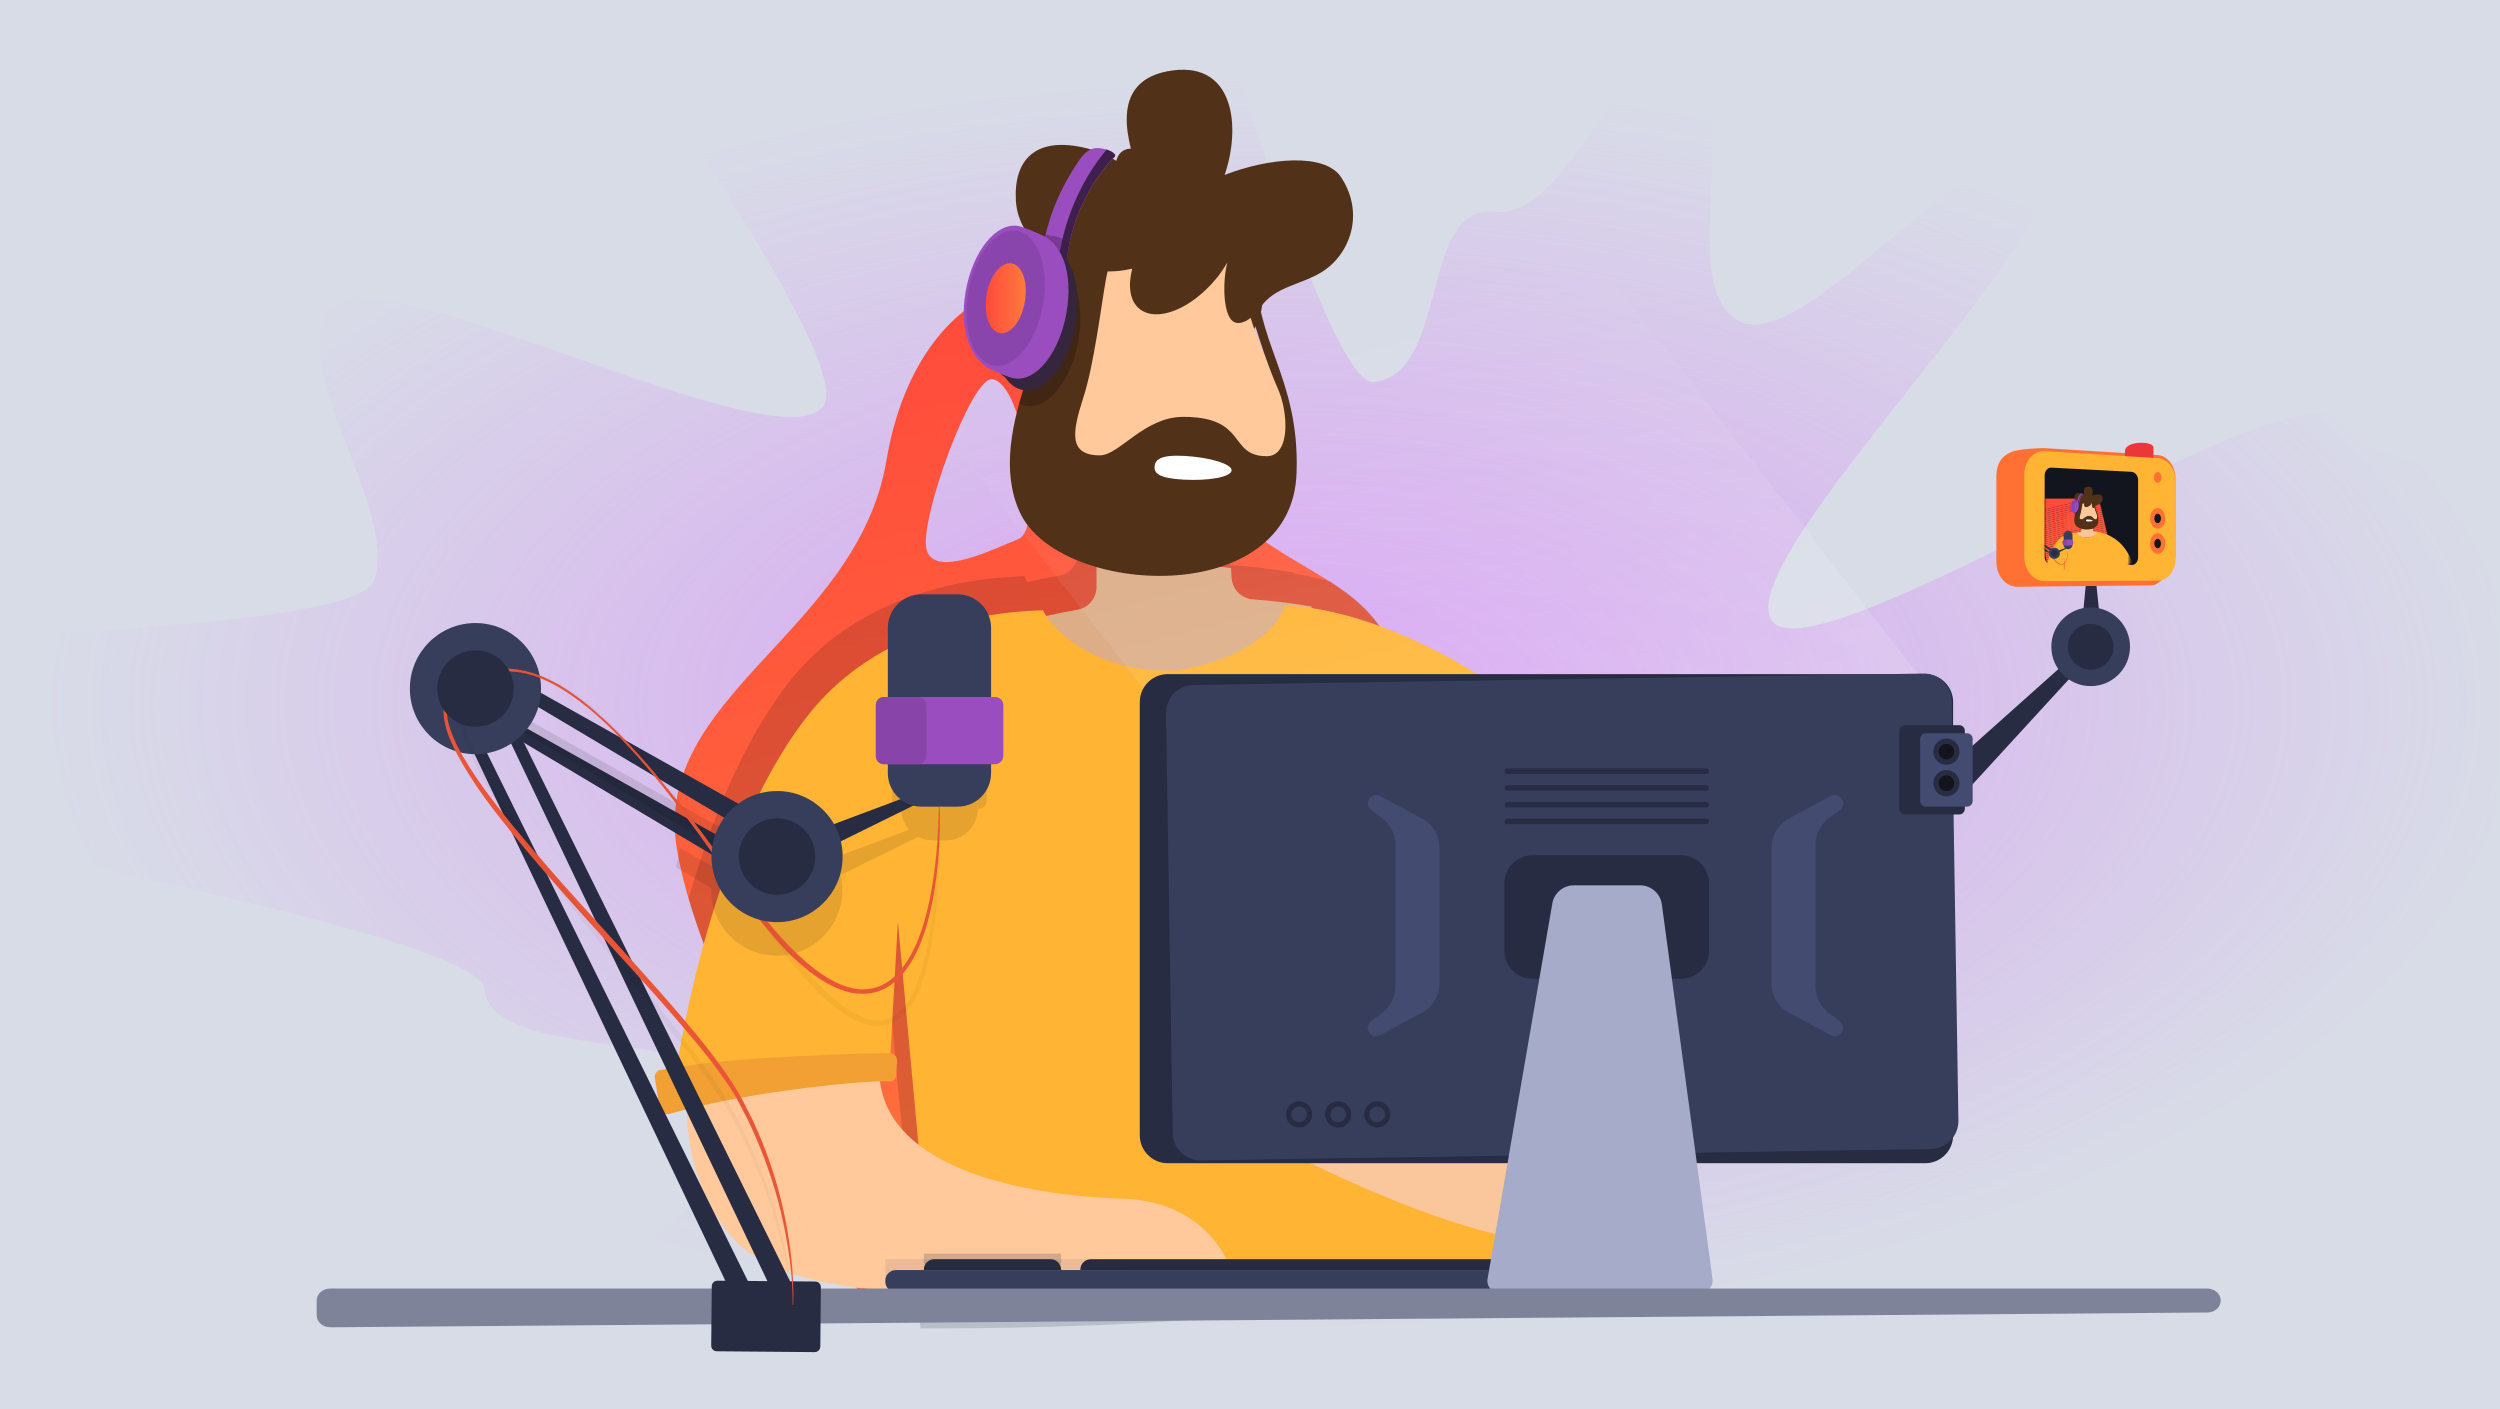
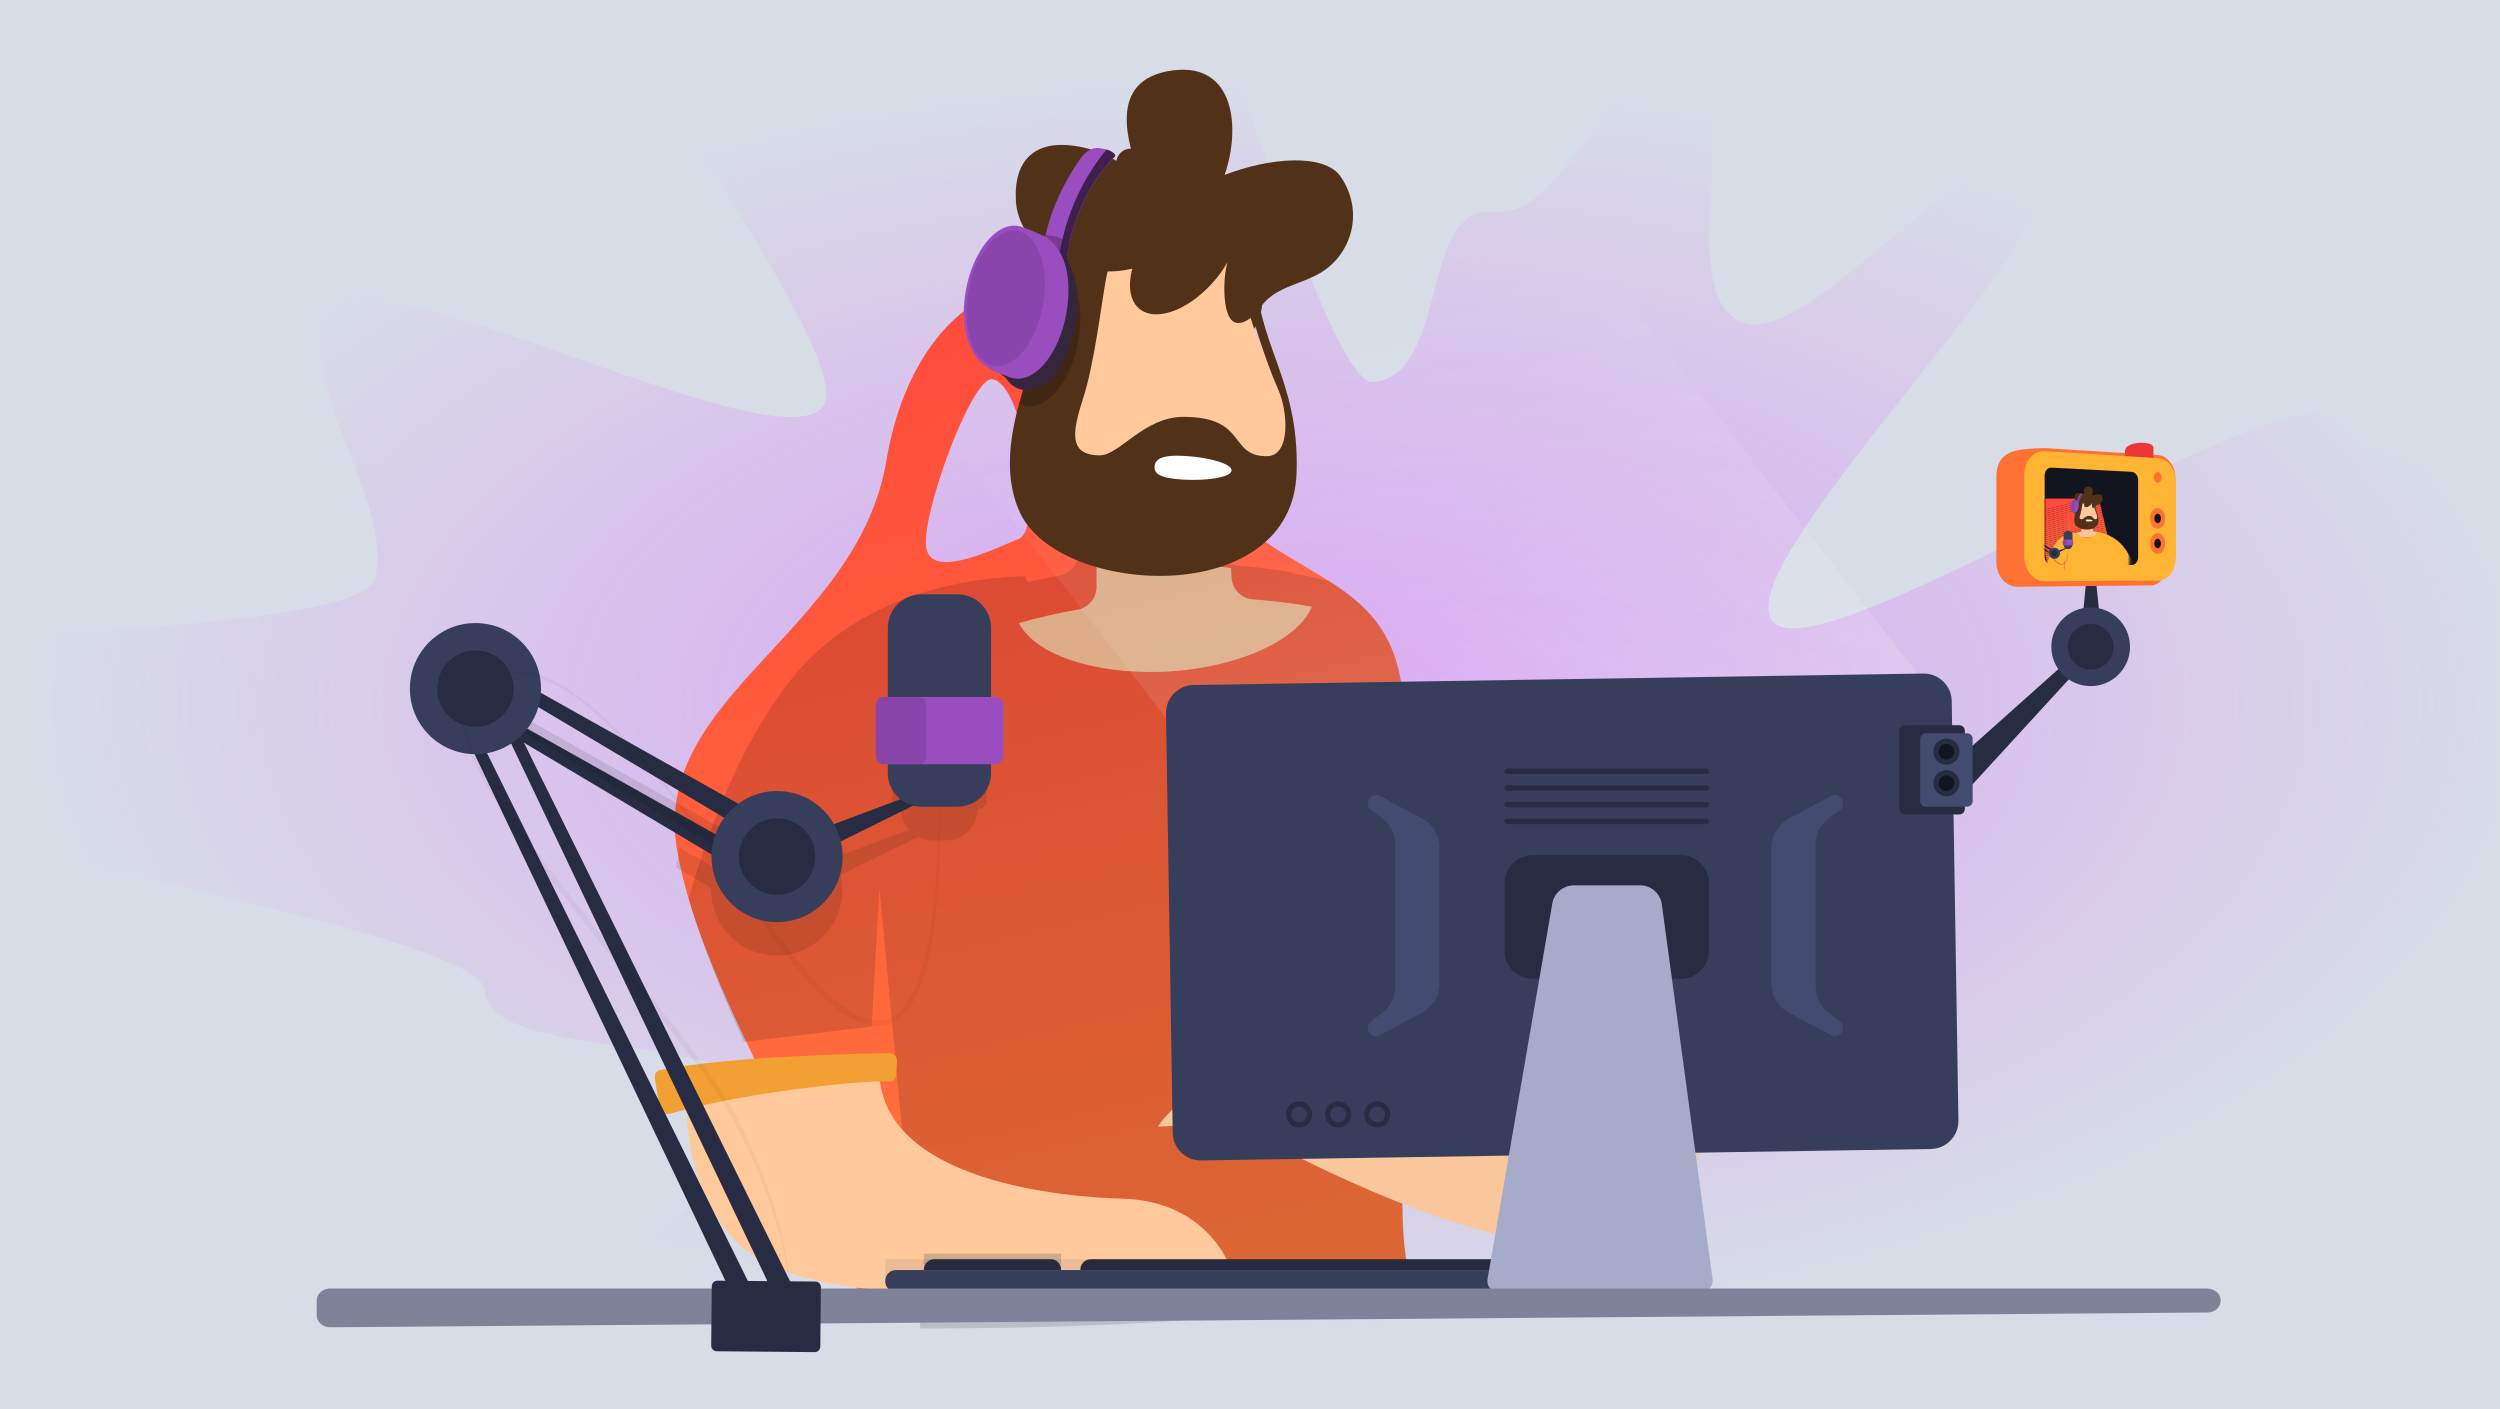
<svg xmlns="http://www.w3.org/2000/svg" width="896" height="505" viewBox="0 0 896 505" fill="none">
  <rect width="896" height="505" fill="#D8DCE7" />
  <mask id="mask0_1751:17557" style="mask-type:alpha" maskUnits="userSpaceOnUse" x="0" y="0" width="895" height="505">
    <path d="M895 0H0V505H895V0Z" fill="white" />
  </mask>
  <g mask="url(#mask0_1751:17557)">
    <path d="M592.299 606.7C618.799 598.9 630.799 613.7 654.399 601.3C678.699 588.6 723.999 633.2 744.799 616.4C765.999 599.3 680.799 503.1 697.999 482.3C715.399 461.4 809.799 519.1 822.699 495.3C835.599 471.5 1030.4 515.6 1038.5 489.7C1046.5 464 927.199 396.4 930.099 369.3C932.899 342.7 903.899 316.3 901.399 289C898.999 262.5 958.099 220.9 950.299 194.4C942.499 167.9 851.299 175 838.899 151.4C826.199 127.1 652.099 243.5 635.299 222.7C618.199 201.5 750.999 76.5 730.199 59.3C709.399 42 646.899 128 623.099 115C599.299 102.1 627.699 34.5 601.799 26.4C576.099 18.4 562.399 78.8 535.299 75.9C508.699 73.1 519.499 134.3 492.199 136.9C465.699 139.3 369.299 -246.6 342.799 -238.7C316.299 -230.9 364.699 -7.5 341.099 4.8C316.799 17.5 199.099 -101.5 178.199 -84.7C156.999 -67.5 311.999 125.2 294.799 145.9C277.399 166.8 130.299 87.7 117.299 111.4C104.399 135.2 142.299 181.9 134.199 207.8C126.199 233.5 -165.001 225.5 -167.901 252.6C-170.701 279.2 171.199 327.6 173.699 354.9C176.099 381.4 264.199 368 272.099 394.5C279.899 421 196.799 458.5 209.099 482.1C221.799 506.4 320.399 442.5 337.299 463.3C354.399 484.5 128.399 739.5 149.099 756.8C169.999 774.2 309.099 635.6 332.799 648.5C356.599 661.4 369.599 681.2 395.499 689.3C421.199 697.3 438.299 733.3 465.399 736.2C491.999 739 508.199 618.9 535.499 616.4C561.899 614 565.799 614.5 592.299 606.7Z" fill="url(#paint0_radial_1751:17557)" />
    <path d="M502.098 244.3C494.098 196.4 441.198 211.1 417.998 148.2C391.298 75.7 329.298 95.5 317.698 165C307.398 226.6 233.398 249.5 242.598 304.3C251.798 359 301.998 428.9 308.898 470C308.898 470 508.798 480.1 503.798 450.4C498.898 420.8 510.098 292.2 502.098 244.3ZM364.998 193.2C355.598 197 334.898 207.3 332.098 197C329.298 186.7 348.098 135 355.598 135.9C367.098 137.4 374.398 189.5 364.998 193.2ZM383.998 177.2C376.898 175.6 371.598 131.6 379.198 128.5C384.098 126.5 406.998 166 407.098 174.9C407.098 184 391.098 178.8 383.998 177.2Z" fill="url(#paint1_linear_1751:17557)" />
    <path d="M470.199 217.4C463.099 216.2 455.999 215.3 448.999 214.8C444.899 214.5 441.599 211.2 441.399 207L441.199 203.6C425.299 201.8 409.299 199.1 392.999 197C392.999 200 392.999 205.5 392.999 210.3C392.999 214.3 390.199 217.8 386.199 218.5C379.199 219.7 372.199 221.3 365.199 223.3C370.599 234.2 391.099 241.5 415.499 240.8C416.999 240.8 418.499 240.7 419.899 240.6C444.999 238.8 465.399 229.1 470.199 217.4Z" fill="#FFC99C" />
    <path d="M576.8 247.6C570.5 251.2 596.7 291.3 613.8 313.2L617.3 311.8C617.3 311.8 587.5 241.5 576.8 247.6Z" fill="#FFC99C" />
    <path d="M622.699 328.7C621.399 325.1 620.099 322.2 619.099 322.6C618.099 322.9 619.299 325.7 620.599 329.3C621.899 332.9 622.699 336 623.699 335.6C624.699 335.2 623.899 332.3 622.699 328.7Z" fill="#FFC99C" />
    <path d="M616.399 329.1C616.099 325.7 615.699 322.8 614.799 322.9C613.899 323 614.299 325.6 614.599 329C614.899 332.4 614.899 335.3 615.899 335.2C616.699 335.1 616.599 332.5 616.399 329.1Z" fill="#FFC99C" />
    <path d="M619.199 329.9C618.599 326.4 618.299 323.8 617.299 323.9C616.299 324.1 616.899 326.8 617.499 330.3C618.099 333.8 618.299 336.8 619.399 336.6C620.299 336.4 619.699 333.4 619.199 329.9Z" fill="#FFC99C" />
    <path d="M749.916 228.275C751.826 227.979 753.196 226.588 752.976 225.169C752.756 223.75 751.029 222.84 749.119 223.136C747.209 223.433 745.839 224.823 746.059 226.242C746.279 227.661 748.006 228.571 749.916 228.275Z" fill="#272C42" />
    <path d="M753 225.7H746L747.7 208.1H751.2L753 225.7Z" fill="#272C42" />
    <path d="M702.198 286.3L697.398 275.8L750.598 228.3L752.998 230.9L702.198 286.3Z" fill="#272C42" />
    <path d="M750.23 209.654C754.05 209.061 756.784 206.236 756.335 203.343C755.886 200.451 752.425 198.586 748.605 199.179C744.785 199.772 742.051 202.597 742.5 205.49C742.949 208.382 746.41 210.247 750.23 209.654Z" fill="#434B70" />
    <path d="M771.3 209.8L723 210.3C718.9 210.3 715.5 206.3 715.5 201.4V170.9C715.5 164.9 718.6 162.7 721.7 161.7C724.9 160.7 732.7 160.6 732.7 160.6L773.4 163.1C776.9 163.3 779.7 167.2 779.7 171.6V198.7C779.7 203.4 774 209.8 771.3 209.8Z" fill="#FF7033" />
    <path d="M771.2 186.6L762.5 189.4C762 189.6 761.6 188.6 761.6 187.3V161.6C761.6 158 771.8 157.9 771.8 160.4V184.4C771.8 185.5 771.5 186.5 771.2 186.6Z" fill="#EC3737" />
    <path d="M773.5 164.2L732.8 161.7C728.8 161.5 725.5 165.2 725.5 170.1V199.5C725.5 204.4 728.8 208.3 732.8 208.3L773.5 208.1C777 208.1 779.8 204.4 779.8 199.9V172.8C779.8 168.2 777 164.4 773.5 164.2Z" fill="#FFB433" />
    <path d="M763.999 169.1L735.299 167.6C733.899 167.5 732.799 168.8 732.799 170.4V199.5C732.799 201.1 733.899 202.4 735.299 202.4L763.999 202.5C765.299 202.5 766.299 201.3 766.299 199.7V171.9C766.299 170.5 765.199 169.2 763.999 169.1Z" fill="#12141E" />
    <path opacity="0.14" d="M463.599 205.2C456.499 204 449.399 203.1 442.399 202.6C438.299 202.3 434.999 199 434.799 194.8L434.599 191.4C418.699 189.6 402.699 186.9 386.399 184.8C386.399 187.8 386.399 193.3 386.399 198.1C386.399 202.1 383.599 205.6 379.599 206.3C375.899 207 372.099 207.7 368.399 208.6C367.899 207.9 367.499 207.2 367.199 206.5C338.699 207.3 304.799 216.6 283.199 243.9C265.899 265.8 254.299 295.9 246.799 322C251.499 338.3 258.699 355.9 266.599 373.4L312.399 367.9L315.199 318.1L329.899 476.1C380.999 476.2 507.899 473.9 503.899 450.2C498.899 420.5 510.199 292 502.099 244.1C498.999 225.5 489.099 216.3 476.799 208.4C472.299 207.2 467.799 206.2 463.399 205.5C463.499 205.6 463.599 205.4 463.599 205.2Z" fill="black" />
-     <path d="M554.8 260.9C529.2 237.3 490.9 218.5 460.6 216.9C457 228.1 441 237.7 420.7 240.5L420.4 240.2C398.4 241.6 379.4 229.8 373.8 218.7C345.3 219.5 311.4 228.8 289.8 256.1C252.3 303.5 241.5 389.4 241.5 389.4L319 380.1L321.8 330.3L334.6 469H543.7L544.7 367.1L618.1 364.9C618 364.9 599.2 301.9 554.8 260.9Z" fill="#FFB433" />
    <path d="M270.399 385.3L315.099 383.1C315.099 424 382.899 429.1 402.199 429.6C431.499 430.3 439.999 452.2 439.999 452.2L423.999 453.1C416.699 451.1 410.199 452.9 402.999 455.1C377.499 462.7 288.599 472.4 262.999 444.1C243.999 423.1 246.199 394.3 246.199 394.3L270.399 385.3Z" fill="#FFC99C" />
    <path d="M321.498 380.3L321.199 385.3C321.099 386.7 320.098 387.7 318.798 387.6C313.098 387.3 297.498 388.5 277.098 391.5C258.198 394.3 245.598 397.6 239.998 399.2C238.298 399.7 236.598 398.5 236.298 396.6L234.698 386.3C234.498 385 235.298 383.8 236.598 383.5C241.798 382.5 256.498 380 282.998 378.7C305.298 377.6 314.998 377.4 318.998 377.5C320.498 377.5 321.598 378.8 321.498 380.3Z" fill="#F29F33" />
    <path d="M381.875 110.793C386.955 110.675 390.899 103.149 390.686 93.984C390.472 84.819 386.181 77.485 381.102 77.603C376.022 77.722 372.078 85.248 372.291 94.413C372.505 103.578 376.796 110.912 381.875 110.793Z" fill="#513118" />
    <path d="M443.774 121.793C448.853 121.674 452.798 114.148 452.584 104.983C452.37 95.818 448.079 88.484 443 88.603C437.92 88.721 433.976 96.247 434.19 105.412C434.403 114.577 438.694 121.911 443.774 121.793Z" fill="#513118" />
    <path d="M587.4 365.6L548.6 367.1C546.2 382.5 474.2 393.2 455.2 389.6C426.2 384.1 415 403.8 415 403.8L430.4 403C437.9 402.6 445.4 404.3 452.3 408C476.4 420.9 538 451.2 575 445.9C621.8 439.2 612.3 368.2 612.3 368.2L587.4 365.6Z" fill="#FAC79C" />
    <path d="M541.6 367.9L542.6 372.8C542.9 374.1 544 375 545.1 374.8C550.4 373.9 564.9 373.2 584.1 373.8C601.9 374.3 614 376.2 619.4 377.2C621 377.5 622.5 376.1 622.5 374.2L622.6 363.8C622.6 362.5 621.7 361.4 620.5 361.3C615.6 360.9 601.6 360.1 577 361.9C556.2 363.4 547.3 364.4 543.6 364.8C542.1 365 541.3 366.4 541.6 367.9Z" fill="#F29F33" />
    <path d="M700.7 258.8H419.1L286.5 88H568.2L700.7 258.8Z" fill="url(#paint2_linear_1751:17557)" />
-     <path d="M690 416.9H418.5C413 416.9 408.5 412.4 408.5 406.9V251.6C408.5 246.1 413 241.6 418.5 241.6H690C695.5 241.6 700 246.1 700 251.6V406.9C700 412.4 695.5 416.9 690 416.9Z" fill="#272C42" />
    <path d="M692.1 411.8L430.5 415.9C425 416 420.4 411.6 420.3 406.1L417.9 255.7C417.8 250.2 422.2 245.6 427.7 245.5L689.3 241.4C694.8 241.3 699.4 245.7 699.5 251.2L701.9 401.6C702 407.1 697.6 411.7 692.1 411.8Z" fill="#373E5C" />
    <path opacity="0.1" d="M569.399 451.3H317.299V459.2H569.399V451.3Z" fill="#373E5C" />
    <path d="M565.699 463.1H320.999C318.999 463.1 317.299 461.4 317.299 459.4V458.9C317.299 456.9 318.999 455.2 320.999 455.2H565.699C567.699 455.2 569.399 456.9 569.399 458.9V459.4C569.399 461.4 567.799 463.1 565.699 463.1Z" fill="#373E5C" />
    <path opacity="0.2" d="M380.3 449.3H331.1V453.2H380.3V449.3Z" fill="#262B40" />
    <path d="M380.3 455.2H331.1V455C331.1 453 332.8 451.3 334.8 451.3H376.6C378.6 451.3 380.3 453 380.3 455V455.2Z" fill="#262B40" />
    <path d="M559.599 455.2H387.199V455C387.199 453 388.899 451.3 390.899 451.3H555.799C557.799 451.3 559.499 453 559.499 455V455.2H559.599Z" fill="#262B40" />
    <path d="M559.599 455.2H549.799V451.3H555.899C557.899 451.3 559.599 453 559.599 455V455.2V455.2Z" fill="#B04FCC" />
    <path d="M602.499 350.8H549.199C543.699 350.8 539.199 346.3 539.199 340.8V316.5C539.199 311 543.699 306.5 549.199 306.5H602.499C607.999 306.5 612.499 311 612.499 316.5V340.8C612.499 346.3 607.999 350.8 602.499 350.8Z" fill="#272C42" />
    <path d="M611.499 295.4H540.199C539.599 295.4 539.199 295 539.199 294.4C539.199 293.8 539.599 293.4 540.199 293.4H611.499C612.099 293.4 612.499 293.8 612.499 294.4C612.499 295 612.099 295.4 611.499 295.4Z" fill="#272C42" />
    <path d="M611.499 289.4H540.199C539.599 289.4 539.199 289 539.199 288.4C539.199 287.8 539.599 287.4 540.199 287.4H611.499C612.099 287.4 612.499 287.8 612.499 288.4C612.499 289 612.099 289.4 611.499 289.4Z" fill="#272C42" />
    <path d="M611.499 283.4H540.199C539.599 283.4 539.199 283 539.199 282.4C539.199 281.8 539.599 281.4 540.199 281.4H611.499C612.099 281.4 612.499 281.8 612.499 282.4C612.499 283 612.099 283.4 611.499 283.4Z" fill="#272C42" />
    <path d="M611.499 277.4H540.199C539.599 277.4 539.199 277 539.199 276.4C539.199 275.8 539.599 275.4 540.199 275.4H611.499C612.099 275.4 612.499 275.8 612.499 276.4C612.499 277 612.099 277.4 611.499 277.4Z" fill="#272C42" />
    <path d="M609.799 463.1H536.999C534.599 463.1 532.799 461 533.099 458.6L556.299 324.1C556.799 320.2 560.199 317.3 564.099 317.3H587.799C591.699 317.3 595.099 320.2 595.599 324.1L613.799 458.6C613.999 461 612.199 463.1 609.799 463.1Z" fill="#A5ABC8" />
    <path d="M650.698 353.6V302.7C650.698 299 652.498 295.4 655.498 293.2L659.398 290.3C662.298 288.1 659.498 283.6 656.198 285.3L641.098 293.4C637.298 295.5 634.898 299.5 634.898 303.8V352.5C634.898 356.9 637.298 360.9 641.098 362.9L656.198 371C659.398 372.7 662.298 368.2 659.398 366L655.498 363.1C652.498 360.9 650.698 357.4 650.698 353.6Z" fill="#434B70" />
    <path d="M500.099 302.7V353.6C500.099 357.3 498.299 360.9 495.299 363.1L491.399 366C488.499 368.2 491.299 372.7 494.599 371L509.699 362.9C513.499 360.8 515.899 356.8 515.899 352.5V303.8C515.899 299.4 513.499 295.4 509.699 293.4L494.599 285.3C491.399 283.6 488.499 288.1 491.399 290.3L495.299 293.2C498.399 295.5 500.099 299 500.099 302.7Z" fill="#434B70" />
    <path d="M386.599 90C385.899 113.8 353.899 153.3 367.299 182.2C380.699 211.1 461.499 215.8 462.899 168.2C463.799 134.9 445.099 123.4 445.899 96.3C446.899 60.7 387.199 66.2 386.599 90Z" fill="#FFC99C" />
    <path d="M450.199 94.6C451.199 57.6 383.199 63.7 382.499 88.3C381.799 113 351.699 153.8 365.599 183.8C379.599 213.8 463.299 218.6 464.699 169.3C465.799 134.9 449.399 122.8 450.199 94.6ZM453.999 163.5C440.099 163.5 447.299 149.4 424.099 149.4C409.999 149.4 401.199 163.2 394.199 163.2C382.699 163.2 384.399 154.6 388.199 142.7C392.099 130.9 394.699 109.3 396.399 99.9C398.099 90.5 401.999 86.4 420.699 87.5C439.299 88.6 446.299 96.6 446.799 103.5C447.299 110.4 454.199 130.9 457.899 139.1C461.699 147.3 462.699 163.5 453.999 163.5Z" fill="#513118" />
    <path d="M441.399 168.6C441.299 171 432.999 172.4 424.099 171.9C415.199 171.4 413.599 169.5 413.799 167.2C413.999 164.9 415.599 162.9 424.599 163.4C433.499 163.9 441.599 166.3 441.399 168.6Z" fill="white" />
    <path d="M438.899 62.7C444.699 46 442.599 22.5 420.599 25.2C395.499 28.3 405.299 53.3 407.799 61.7C406.399 61.7 397.999 55.4 389.699 53.2C371.499 48.6 363.199 56.9 364.099 72C364.999 87 380.999 98.3 399.699 97.2C401.799 97.1 403.799 96.7 405.799 96.3C404.199 102.4 404.899 107.9 408.399 110.7C414.599 115.7 426.999 110.8 436.099 99.6C437.599 97.8 438.799 95.9 439.899 94C438.199 100.3 438.199 112.3 441.799 115.1C444.199 117 448.599 114.7 451.699 110.2C456.899 102.7 465.899 102.2 473.399 97.7C483.799 91.5 489.399 76.5 480.499 63.3C474.599 54.8 454.899 56.5 438.899 62.7Z" fill="#513118" />
    <path d="M459.8 85.9C467.3 83.5 468.7 73.7 467.9 65.2C467.3 65.7 466.7 66.2 466.1 66.8C463.4 69.5 461.6 73.7 461.1 74C460.2 70.2 459.4 62.1 448.9 65.8C441.9 68.3 443.6 76.3 449.5 81.3C449.2 81.4 448.8 81.4 448.5 81.5C452.5 83.9 456.2 87.1 459.8 85.9Z" fill="#513118" />
    <path d="M396.2 53.5C393.6 52.9 390.4 52 386.6 57.7C379.2 68.7 374.3 80.4 373.1 94.8C376.1 94.9 379.1 95 382.1 95.1C383.4 80 390.1 65.7 399.6 56.1C400.1 55.5 398.5 54.1 396.2 53.5Z" fill="#9A4DBF" />
    <path d="M396.599 53.6C387.399 64.6 380.899 79.4 379.199 94.9C380.199 94.9 381.099 95 382.099 95C383.399 79.9 390.099 65.6 399.599 56C400.099 55.5 398.699 54.2 396.599 53.6Z" fill="#3E1F4D" />
    <path d="M791.1 470.4L118.4 475.7C115.7 475.7 113.5 473.8 113.5 471.4V466.1C113.5 463.7 115.7 461.8 118.4 461.8H791C793.7 461.8 795.9 463.7 795.9 466.1C795.9 468.5 793.8 470.4 791.1 470.4Z" fill="#7E8399" />
    <path d="M419.642 80.116C423.599 77.49 422.945 69.541 418.181 62.362C413.416 55.184 406.346 51.494 402.388 54.12C398.431 56.747 399.085 64.695 403.849 71.874C408.614 79.053 415.684 82.743 419.642 80.116Z" fill="#513118" />
    <path opacity="0.2" d="M386.499 122.1C388.399 111.2 386.299 101.2 381.599 96.5L381.499 96.4C378.499 110.3 370.099 127.5 365.299 144.7C366.099 145.1 366.899 145.4 367.699 145.5C375.599 146.8 383.999 136.4 386.499 122.1Z" fill="black" />
    <path d="M380.599 90.8C379.599 89.8 378.499 88.8 377.599 87.8C376.099 86.2 374.399 85.1 372.399 84.8C364.499 83.4 356.099 93.9 353.599 108.2C351.499 120.5 354.399 131.5 360.299 135.3C361.999 137.8 364.199 139.4 366.699 139.8C374.599 141.2 382.999 130.7 385.499 116.4C387.399 105.5 385.299 95.5 380.599 90.8Z" fill="#35253D" />
    <path opacity="0.36" d="M383.3 87.2C381.5 85.7 379.4 84.8 377 84.5C376.7 84.5 375.8 84.3 374.8 84.1C374 87.5 373.4 91.1 373.1 94.8C376.1 94.9 379.1 95 382.1 95.1C382.4 92.4 382.8 89.8 383.3 87.2Z" fill="#3C1E4A" />
    <path d="M372.399 83.8C371.599 83.5 366.799 81.3 364.899 81C356.999 79.6 348.599 90.1 346.099 104.4C343.599 118.7 347.999 129.3 355.899 132.8C356.699 133.1 361.499 135.3 363.399 135.6C371.299 137 379.699 126.5 382.199 112.2C384.699 97.9 380.899 87 372.399 83.8Z" fill="#9A4DBF" />
    <path d="M373.816 109.218C376.121 95.884 371.99 84.038 364.589 82.758C357.188 81.478 349.318 91.249 347.013 104.583C344.707 117.916 348.838 129.763 356.239 131.042C363.641 132.322 371.51 122.551 373.816 109.218Z" fill="#8945AB" />
-     <path d="M362.599 94.4C358.799 93.7 354.699 98.8 353.599 105.7C352.499 112.6 354.499 118.7 358.299 119.4C362.099 120.1 366.199 115 367.299 108.1C368.499 101.2 366.399 95.1 362.599 94.4Z" fill="url(#paint3_linear_1751:17557)" />
    <path d="M702.199 291.9H682.699C681.599 291.9 680.699 291 680.699 289.9V261.9C680.699 260.8 681.599 259.9 682.699 259.9H702.199C703.299 259.9 704.199 260.8 704.199 261.9V289.9C704.199 291 703.299 291.9 702.199 291.9Z" fill="#272C42" />
    <path d="M704.999 289.1H690.199C689.099 289.1 688.199 288.2 688.199 287.1V264.8C688.199 263.7 689.099 262.8 690.199 262.8H704.999C706.099 262.8 706.999 263.7 706.999 264.8V287.1C706.999 288.2 706.099 289.1 704.999 289.1Z" fill="#434B70" />
    <path d="M697.598 274.1C700.194 274.1 702.298 271.996 702.298 269.4C702.298 266.804 700.194 264.7 697.598 264.7C695.003 264.7 692.898 266.804 692.898 269.4C692.898 271.996 695.003 274.1 697.598 274.1Z" fill="#272C42" />
    <path d="M697.599 272.2C699.145 272.2 700.399 270.946 700.399 269.4C700.399 267.854 699.145 266.6 697.599 266.6C696.052 266.6 694.799 267.854 694.799 269.4C694.799 270.946 696.052 272.2 697.599 272.2Z" fill="#12141E" />
    <path d="M493.598 404.1C496.194 404.1 498.298 401.996 498.298 399.4C498.298 396.804 496.194 394.7 493.598 394.7C491.003 394.7 488.898 396.804 488.898 399.4C488.898 401.996 491.003 404.1 493.598 404.1Z" fill="#272C42" />
    <path d="M493.599 402.2C495.145 402.2 496.399 400.946 496.399 399.4C496.399 397.854 495.145 396.6 493.599 396.6C492.052 396.6 490.799 397.854 490.799 399.4C490.799 400.946 492.052 402.2 493.599 402.2Z" fill="#373E5C" />
    <path d="M479.598 404.1C482.194 404.1 484.298 401.996 484.298 399.4C484.298 396.804 482.194 394.7 479.598 394.7C477.003 394.7 474.898 396.804 474.898 399.4C474.898 401.996 477.003 404.1 479.598 404.1Z" fill="#272C42" />
    <path d="M479.599 402.2C481.145 402.2 482.399 400.946 482.399 399.4C482.399 397.854 481.145 396.6 479.599 396.6C478.052 396.6 476.799 397.854 476.799 399.4C476.799 400.946 478.052 402.2 479.599 402.2Z" fill="#373E5C" />
    <path d="M465.598 404.1C468.194 404.1 470.298 401.996 470.298 399.4C470.298 396.804 468.194 394.7 465.598 394.7C463.003 394.7 460.898 396.804 460.898 399.4C460.898 401.996 463.003 404.1 465.598 404.1Z" fill="#272C42" />
    <path d="M465.599 402.2C467.145 402.2 468.399 400.946 468.399 399.4C468.399 397.854 467.145 396.6 465.599 396.6C464.052 396.6 462.799 397.854 462.799 399.4C462.799 400.946 464.052 402.2 465.599 402.2Z" fill="#373E5C" />
    <path d="M697.598 285.4C700.194 285.4 702.298 283.296 702.298 280.7C702.298 278.104 700.194 276 697.598 276C695.003 276 692.898 278.104 692.898 280.7C692.898 283.296 695.003 285.4 697.598 285.4Z" fill="#272C42" />
    <path d="M697.599 283.5C699.145 283.5 700.399 282.246 700.399 280.7C700.399 279.154 699.145 277.9 697.599 277.9C696.052 277.9 694.799 279.154 694.799 280.7C694.799 282.246 696.052 283.5 697.599 283.5Z" fill="#12141E" />
    <path d="M270.9 464.9L264 467.5L167 263.8L170.1 260.9L270.9 464.9Z" fill="#272C42" />
    <path d="M284.1 461.1L277.2 463.7L180.1 260L183.3 257.1L284.1 461.1Z" fill="#272C42" />
    <path d="M270.5 306.9L266.7 313.2L157.1 247.9L157.7 243.6L270.5 306.9Z" fill="#272C42" />
    <path d="M278.4 295.8L274.7 302.1L165 236.8L165.7 232.5L278.4 295.8Z" fill="#272C42" />
    <path d="M294.198 461.3L293.998 482.6C293.998 483.7 293.098 484.6 291.998 484.6L256.898 484.3C255.798 484.3 254.898 483.4 254.898 482.3L255.098 461C255.098 459.9 255.998 459 257.098 459L292.198 459.3C293.298 459.3 294.198 460.2 294.198 461.3Z" fill="#272C42" />
    <path d="M749.299 245.9C757.086 245.9 763.399 239.587 763.399 231.8C763.399 224.013 757.086 217.7 749.299 217.7C741.512 217.7 735.199 224.013 735.199 231.8C735.199 239.587 741.512 245.9 749.299 245.9Z" fill="#373E5C" />
    <path opacity="0.1" d="M350.799 272.2H350.399V256.2C350.399 250 345.399 244.9 339.099 244.9H334.299C328.099 244.9 322.999 249.9 322.999 256.2V272.2H322.599C320.999 272.2 319.799 273.5 319.799 275V287.2C319.799 288.8 321.099 290 322.599 290H322.999C322.999 292.9 324.099 295.5 325.799 297.4L298.799 307.5C294.799 300.4 287.099 295.6 278.399 295.6C273.199 295.6 268.399 297.3 264.499 300.1L245.099 289.2C244.899 291.6 244.799 293.9 244.499 296.3L259.299 305.1C257.999 306.9 256.899 308.9 256.199 311L243.599 303.9C243.199 306.2 242.799 308.5 242.299 310.8L254.899 318.3C254.899 318.5 254.899 318.8 254.899 319C254.899 332 265.399 342.5 278.399 342.5C291.399 342.5 301.899 332 301.899 319C301.899 317.1 301.699 315.3 301.299 313.6L329.099 299.9C330.699 300.7 332.399 301.2 334.299 301.2H339.099C345.299 301.2 350.399 296.2 350.399 289.9H350.799C352.399 289.9 353.599 288.6 353.599 287.1V275C353.699 273.5 352.399 272.2 350.799 272.2Z" fill="black" />
    <path opacity="0.1" d="M165.7 244.7L165 249L244.6 296.5C244.8 294.1 245 291.8 245.2 289.4L165.7 244.7Z" fill="black" />
    <path d="M749.3 240C753.828 240 757.5 236.329 757.5 231.8C757.5 227.271 753.828 223.6 749.3 223.6C744.771 223.6 741.1 227.271 741.1 231.8C741.1 236.329 744.771 240 749.3 240Z" fill="#272C42" />
    <path d="M773.3 198.5C774.791 198.5 776 196.844 776 194.8C776 192.757 774.791 191.1 773.3 191.1C771.808 191.1 770.6 192.757 770.6 194.8C770.6 196.844 771.808 198.5 773.3 198.5Z" fill="#FF7033" />
    <path d="M773.3 189.5C774.791 189.5 776 187.844 776 185.8C776 183.757 774.791 182.1 773.3 182.1C771.808 182.1 770.6 183.757 770.6 185.8C770.6 187.844 771.808 189.5 773.3 189.5Z" fill="#FF7033" />
    <path d="M773.3 187.5C773.962 187.5 774.5 186.739 774.5 185.8C774.5 184.861 773.962 184.1 773.3 184.1C772.637 184.1 772.1 184.861 772.1 185.8C772.1 186.739 772.637 187.5 773.3 187.5Z" fill="#12141E" />
    <path d="M773.3 196.5C773.962 196.5 774.5 195.739 774.5 194.8C774.5 193.861 773.962 193.1 773.3 193.1C772.637 193.1 772.1 193.861 772.1 194.8C772.1 195.739 772.637 196.5 773.3 196.5Z" fill="#12141E" />
    <path d="M773.298 173C774.072 173 774.698 172.149 774.698 171.1C774.698 170.051 774.072 169.2 773.298 169.2C772.525 169.2 771.898 170.051 771.898 171.1C771.898 172.149 772.525 173 773.298 173Z" fill="#FF7033" />
    <path d="M285.6 309.3L285.1 300.5L335.9 281.5L336.9 284L285.6 309.3Z" fill="#272C42" />
    <path d="M343.199 289.1H330.199C323.599 289.1 318.199 283.7 318.199 277.1V225C318.199 218.4 323.599 213 330.199 213H343.199C349.799 213 355.199 218.4 355.199 225V277.1C355.199 283.7 349.899 289.1 343.199 289.1Z" fill="#373E5C" />
    <path d="M170.398 270.3C183.377 270.3 193.898 259.779 193.898 246.8C193.898 233.821 183.377 223.3 170.398 223.3C157.42 223.3 146.898 233.821 146.898 246.8C146.898 259.779 157.42 270.3 170.398 270.3Z" fill="#373E5C" />
    <path d="M356.598 273.9H316.898C315.198 273.9 313.898 272.6 313.898 270.9V252.8C313.898 251.1 315.198 249.8 316.898 249.8H356.598C358.298 249.8 359.598 251.1 359.598 252.8V270.9C359.598 272.5 358.198 273.9 356.598 273.9Z" fill="#9A4DBF" />
    <path d="M328.998 273.9H316.898C315.198 273.9 313.898 272.6 313.898 270.9V252.8C313.898 251.1 315.198 249.8 316.898 249.8H328.998C330.698 249.8 331.998 251.1 331.998 252.8V270.9C331.998 272.5 330.698 273.9 328.998 273.9Z" fill="#8844A8" />
-     <path d="M336.8 289.1C336.9 294.7 336.8 300.3 336.4 305.9C336 311.5 335.4 317.1 334.3 322.6C333.2 328.1 331.8 333.6 329.6 338.8C328.5 341.4 327.2 344 325.6 346.3C324 348.7 322.1 350.9 319.8 352.6C317.5 354.3 314.7 355.6 311.8 356C310.3 356.2 308.9 356.2 307.4 356.1C305.9 356 304.5 355.7 303.1 355.3C297.6 353.6 292.7 350.4 288.4 346.8C284 343.2 280.1 339.1 276.5 334.8C272.8 330.5 269.4 326.1 266.2 321.5C263 316.9 259.9 312.2 256.7 307.7C253.5 303.1 250.2 298.6 246.9 294.1C240.2 285.1 233.3 276.3 225.7 268.1C218.2 259.9 210 252.1 200.4 246.4C195.6 243.6 190.4 241.4 184.9 240.8C179.4 240.2 173.8 241.3 169 244C168.4 244.3 167.8 244.7 167.2 245C166.6 245.4 166 245.7 165.5 246.1L163.8 247.3C163.5 247.5 163.3 247.7 163 247.9C162.9 248 162.7 248.1 162.6 248.2L162.3 248.6C161.8 249.1 161.5 249.6 161.2 250.2C160.9 250.8 160.6 251.4 160.5 252C160.3 252.6 160.3 253.3 160.2 253.9C160.2 254.6 160.1 255.2 160.2 255.9C160.4 258.6 161.2 261.2 162.3 263.8C163.3 266.4 164.6 268.8 166 271.2C168.8 276 171.9 280.6 175.3 285.1C178.6 289.6 182.1 293.9 185.7 298.2C192.8 306.8 200.2 315.2 207.7 323.5L230.2 348.4C237.7 356.8 245.1 365.1 252.1 373.9C255.6 378.3 259 382.8 262.1 387.5C263.6 389.9 265.1 392.3 266.4 394.8L268.3 398.6L269.3 400.5L270.2 402.4C274.9 412.6 278.5 423.3 280.9 434.3C282.1 439.8 283 445.3 283.6 450.9C284.2 456.5 284.5 462.1 284.3 467.7H284.1C284.2 456.5 282.4 445.4 279.9 434.5C277.3 423.7 273.5 413.1 268.8 403L267.9 401.1L266.9 399.2L265 395.5C263.7 393 262.3 390.7 260.7 388.4C257.6 383.8 254.2 379.4 250.7 375.1C243.6 366.5 236.2 358.1 228.7 349.8C213.7 333.2 198.4 316.8 184.2 299.4C177.1 290.7 170.2 281.8 164.7 271.9C163.3 269.4 162.1 266.9 161 264.3C160 261.7 159.2 258.9 159 256C158.9 255.3 159 254.5 159 253.8C159.1 253.1 159.2 252.3 159.4 251.6C159.6 250.9 159.9 250.2 160.2 249.5C160.6 248.9 161 248.2 161.5 247.7L161.9 247.3C162 247.2 162.2 247.1 162.3 246.9C162.6 246.7 162.9 246.4 163.1 246.2L164.8 245C165.4 244.6 166 244.2 166.6 243.9C167.2 243.5 167.8 243.2 168.5 242.9C173.5 240.3 179.4 239.1 185 239.9C190.6 240.6 196 242.9 200.8 245.7C205.6 248.6 210.1 252 214.3 255.8C218.5 259.5 222.5 263.5 226.3 267.6C230.1 271.7 233.8 275.9 237.3 280.3C240.9 284.6 244.4 289 247.8 293.4C254.6 302.3 261.1 311.4 267.6 320.5C274.1 329.5 281.2 338.2 289.6 345.4C293.8 348.9 298.5 352.1 303.7 353.7C305 354.1 306.3 354.4 307.6 354.5C308.9 354.7 310.3 354.6 311.6 354.4C314.2 354.1 316.7 353 318.9 351.4C321.1 349.8 322.9 347.7 324.4 345.5C326 343.3 327.3 340.8 328.4 338.3C330.6 333.2 332.1 327.8 333.2 322.4C335.4 311.5 336.3 300.3 336.5 289.1H336.8Z" fill="#EB5537" />
    <g opacity="0.19">
      <path opacity="0.19" d="M336.8 289.1C336.9 294.8 336.9 300.5 336.7 306.1C336.6 311.8 336.3 317.5 335.8 323.1C335.3 328.8 334.6 334.4 333.6 340C332.5 345.6 331.2 351.2 328.7 356.4C327.5 359 325.9 361.5 323.8 363.7C321.7 365.8 318.9 367.4 315.8 367.6C312.8 367.9 309.8 367.1 307.1 365.9C304.4 364.7 302 363.1 299.7 361.3C295.1 357.8 291.1 353.6 287.4 349.3C283.7 345 280.2 340.5 276.8 335.9C273.4 331.3 270.3 326.6 267.1 321.9C263.9 317.2 260.6 312.6 257.4 307.9C250.8 298.7 244.1 289.5 236.9 280.7C229.7 271.9 222.2 263.4 213.7 255.9C209.4 252.2 204.9 248.7 200 246C195.1 243.3 189.6 241.5 184 241.7C178.5 241.9 173 244.4 169 248C167.1 249.9 166.3 252.6 166.3 255.4C166.3 258.1 166.9 260.9 167.7 263.5C169.4 268.8 171.9 273.9 174.7 278.8C177.5 283.7 180.6 288.5 183.7 293.1C196.5 311.8 211 329.3 225.1 347C232.2 355.9 239.3 364.7 246.2 373.7C249.6 378.2 253 382.8 256.2 387.5C257.8 389.9 259.4 392.2 260.8 394.7C262.3 397.1 263.6 399.7 264.9 402.2C270.1 412.3 274.5 422.9 277.8 433.8C279.5 439.2 280.8 444.8 281.9 450.4C282.9 456 283.7 461.6 283.9 467.3H283.7C283.4 461.6 282.4 456 281.3 450.5C280.1 445 278.6 439.5 276.9 434.1C273.4 423.3 268.9 412.9 263.6 402.9C262.3 400.4 260.9 397.9 259.4 395.5C257.9 393.1 256.3 390.8 254.7 388.4C251.5 383.8 248.1 379.2 244.6 374.8C237.7 365.8 230.6 357 223.4 348.2C216.3 339.4 209.1 330.5 202.2 321.5C195.3 312.5 188.4 303.4 182.1 293.9C178.9 289.2 175.9 284.3 173.1 279.3C170.4 274.3 167.8 269.1 166.2 263.6C165.4 260.8 164.8 258 164.9 255C164.9 253.5 165.2 252 165.7 250.6C166.2 249.2 167 247.9 168.1 246.8C168.6 246.3 169.2 245.8 169.8 245.4C170.4 245 171 244.6 171.6 244.2C172.8 243.4 174.1 242.8 175.5 242.2C178.2 241.1 181.1 240.4 184 240.4C189.8 240.2 195.5 242.2 200.4 245C205.4 247.8 210 251.3 214.2 255C218.5 258.8 222.4 262.8 226.3 267C230.2 271.2 233.9 275.5 237.5 279.9C244.7 288.7 251.6 297.7 258.4 306.8C261.8 311.4 265.1 316 268.4 320.6C271.7 325.2 274.9 329.9 278.3 334.5C281.7 339.1 285.1 343.5 288.9 347.8C292.6 352 296.5 356.1 300.9 359.6C303.1 361.3 305.4 362.9 307.9 364C310.4 365.2 313.1 365.9 315.7 365.7C318.3 365.5 320.8 364.2 322.7 362.3C324.6 360.4 326.1 358 327.3 355.5C329.7 350.5 331.2 345 332.3 339.5C333.4 334 334.2 328.4 334.8 322.7C335.9 311.4 336.4 300.1 336.6 288.7H336.8V289.1Z" fill="black" />
    </g>
    <path d="M170.399 260.5C177.966 260.5 184.099 254.366 184.099 246.8C184.099 239.234 177.966 233.1 170.399 233.1C162.833 233.1 156.699 239.234 156.699 246.8C156.699 254.366 162.833 260.5 170.399 260.5Z" fill="#272C42" />
    <path d="M278.5 330.5C291.479 330.5 302 319.979 302 307C302 294.021 291.479 283.5 278.5 283.5C265.521 283.5 255 294.021 255 307C255 319.979 265.521 330.5 278.5 330.5Z" fill="#373E5C" />
    <path d="M278.499 320.7C286.065 320.7 292.199 314.566 292.199 307C292.199 299.434 286.065 293.3 278.499 293.3C270.933 293.3 264.799 299.434 264.799 307C264.799 314.566 270.933 320.7 278.499 320.7Z" fill="#272C42" />
    <mask id="mask1_1751:17557" style="mask-type:alpha" maskUnits="userSpaceOnUse" x="732" y="172" width="32" height="32">
      <path d="M761.199 173.4L735.099 172.1C733.799 172 732.799 173.2 732.799 174.6V201.1C732.799 202.6 733.799 203.8 735.099 203.8L761.199 203.9C762.299 203.9 763.299 202.8 763.299 201.4V176.1C763.299 174.7 762.399 173.5 761.199 173.4Z" fill="white" />
    </mask>
    <g mask="url(#mask1_1751:17557)">
      <path d="M744.6 187.9V187.8L747.1 187.2V187.9H744.6Z" fill="#FF553C" />
      <path d="M744.6 187.8L744.4 187.1L747.1 186.5V187.2L744.6 187.8Z" fill="#FF543C" />
      <path d="M744.399 187.1L744.199 186.4L747.099 185.8V186.5L744.399 187.1Z" fill="#FF533C" />
      <path d="M744.2 186.4L744.1 186V185.7L747 185.1L747.1 185.7V185.8L744.2 186.4Z" fill="#FF523C" />
      <path d="M744.1 185L746.8 184.4L747 185.1L744.1 185.7V185Z" fill="#FF513C" />
-       <path d="M744.1 184.3L746.6 183.7L746.8 184.4L744.1 185V184.3Z" fill="#FF503C" />
      <path d="M744.1 183.6L746.4 183H746.5L746.6 183.7L744.1 184.3V183.6Z" fill="#FF4F3C" />
      <path d="M746.4 183L744.1 183.6V183H746.4Z" fill="#FF4E3C" />
      <path d="M742.1 189.8L744.4 189.3V189.8H742.1Z" fill="#FF573C" />
      <path d="M740.799 189.8L740.699 189.5L744.399 188.6V189.3L742.099 189.8H740.799Z" fill="#FF563C" />
      <path d="M740.7 189.5L740.5 188.8L744.4 187.9V188.6L740.7 189.5Z" fill="#FF553C" />
      <path d="M740.5 188L744.4 187.1V187.9L740.5 188.8V188Z" fill="#FF543C" />
      <path d="M740.5 187.3L744.4 186.4V187.1L740.5 188V187.3Z" fill="#FF533C" />
      <path d="M740.5 186.6L744.3 185.7L744.4 185.9V186.4L740.5 187.3V186.6Z" fill="#FF523C" />
      <path d="M740.5 185.9L744.2 185L744.3 185.7L740.5 186.6V185.9Z" fill="#FF513C" />
      <path d="M740.5 185.1L744 184.3L744.2 185L740.5 185.9V185.1Z" fill="#FF503C" />
      <path d="M740.5 184.4L743.4 183.7H743.9L744 184.3L740.5 185.1V184.4Z" fill="#FF4F3C" />
      <path d="M743.4 183.7L740.5 184.4V183.7H743.4Z" fill="#FF4E3C" />
      <path d="M735.3 208.9L735.1 208.2L755.8 203.4V204.1L735.3 208.9Z" fill="#FF6F3C" />
      <path d="M735.1 208.2L735 207.5L755.8 202.6V203.4L735.1 208.2Z" fill="#FF6E3C" />
      <path d="M735.001 207.5L734.801 206.8L755.801 201.9V202.6L735.001 207.5Z" fill="#FF6D3C" />
      <path d="M734.799 206.8L734.699 206.1L755.799 201.2V201.9L734.799 206.8Z" fill="#FF6C3C" />
      <path d="M734.7 206.1L734.5 205.4L755.8 200.5V201.2L734.7 206.1Z" fill="#FF6B3C" />
      <path d="M734.501 205.4L734.301 204.8L755.801 199.7V200.5L734.501 205.4Z" fill="#FF6A3C" />
      <path d="M734.299 204.8L734.199 204.1L755.799 199V199.7L734.299 204.8Z" fill="#FF693C" />
      <path d="M734.2 204.1L734 203.4L755.8 198.3V199L734.2 204.1Z" fill="#FF683C" />
      <path d="M734.001 203.4L733.801 202.7L755.801 197.6V198.3L734.001 203.4Z" fill="#FF673C" />
      <path d="M733.799 202.7L733.699 202L755.799 196.8V197.6L733.799 202.7Z" fill="#FF663C" />
      <path d="M733.7 202L733.5 201.3L755.8 196.1V196.8L733.7 202Z" fill="#FF653C" />
      <path d="M733.5 201.3L733.4 200.6L755.8 195.4V196.1L733.5 201.3Z" fill="#FF643C" />
      <path d="M733.399 200.6L733.199 199.9L755.799 194.6V195.4L733.399 200.6Z" fill="#FF633C" />
      <path d="M733.2 199.9L733 199.2L755.8 193.9V194V194.6L733.2 199.9Z" fill="#FF613C" />
      <path d="M755.691 193.203L732.906 198.531L733.066 199.212L755.85 193.884L755.691 193.203Z" fill="#FF603C" />
      <path d="M755.49 192.512L732.705 197.84L732.864 198.521L755.649 193.193L755.49 192.512Z" fill="#FF5F3C" />
      <path d="M755.289 191.821L732.504 197.149L732.663 197.831L755.448 192.502L755.289 191.821Z" fill="#FF5E3C" />
      <path d="M732.6 197.2L732.5 196.7V196.5L755.2 191.2L755.3 191.9L732.6 197.2Z" fill="#FF5D3C" />
      <path d="M732.5 195.7L755 190.5L755.2 191.2L732.5 196.5V195.7Z" fill="#FF5C3C" />
      <path d="M732.5 195L754.8 189.8L755 190.5L732.5 195.7V195Z" fill="#FF5B3C" />
      <path d="M732.5 194.3L754.7 189.1L754.8 189.8L732.5 195V194.3Z" fill="#FF5A3C" />
      <path d="M732.5 193.6L754.5 188.4L754.7 189.1L732.5 194.3V193.6Z" fill="#FF593C" />
      <path d="M732.5 192.8L754.3 187.7L754.5 188.4L732.5 193.6V192.8Z" fill="#FF583C" />
      <path d="M732.5 192.1L754.2 187L754.3 187.7L732.5 192.8V192.1Z" fill="#FF573C" />
      <path d="M732.5 191.4L754 186.3L754.2 187L732.5 192.1V191.4Z" fill="#FF563C" />
      <path d="M732.5 190.7L753.9 185.6L754 186.3L732.5 191.4V190.7Z" fill="#FF553C" />
      <path d="M732.5 189.9L753.7 185L753.9 185.6L732.5 190.7V189.9Z" fill="#FF543C" />
      <path d="M732.5 189.2L753.5 184.3L753.7 185L732.5 189.9V189.2Z" fill="#FF533C" />
      <path d="M732.5 188.5L753.4 183.6L753.5 184.3L732.5 189.2V188.5Z" fill="#FF523C" />
      <path d="M732.5 187.7L753.2 182.9L753.4 183.6L732.5 188.5V187.7Z" fill="#FF513C" />
      <path d="M732.5 187L753.1 182.2L753.2 182.9L732.5 187.7V187Z" fill="#FF503C" />
      <path d="M732.5 186.3L752.9 181.5L753.1 182.2L732.5 187V186.3Z" fill="#FF4F3C" />
      <path d="M732.5 185.6L752.7 180.8L752.9 181.5L732.5 186.3V185.6Z" fill="#FF4E3C" />
      <path d="M732.5 184.8L752.6 180.1L752.7 180.8L732.5 185.6V184.8Z" fill="#FF4D3C" />
      <path d="M732.5 184.1L752.4 179.4L752.6 180.1L732.5 184.8V184.1Z" fill="#FF4C3C" />
      <path d="M732.5 183.4L752.2 178.8L752.4 179.4L732.5 184.1V183.4Z" fill="#FF4B3C" />
      <path d="M732.5 182.7L749.2 178.7H752.2V178.8L732.5 183.4V182.7Z" fill="#FF4A3C" />
      <path d="M749.2 178.7L732.5 182.7V178.7H749.2Z" fill="#FF4A3C" />
      <path d="M752.5 190.7C751.9 190.6 751.3 190.5 750.7 190.5C750.4 190.5 750.1 190.2 750.1 189.8V189.5C748.8 189.3 747.4 189.1 746 188.9C746 189.2 746 189.6 746 190C746 190.3 745.8 190.6 745.4 190.7C744.8 190.8 744.2 190.9 743.6 191.1C744.1 192 745.8 192.6 747.8 192.6C747.9 192.6 748 192.6 748.2 192.6C750.3 192.5 752 191.7 752.5 190.7Z" fill="#FFC99C" />
      <g opacity="0.14">
        <path opacity="0.14" d="M751.9 189.7C751.3 189.6 750.7 189.5 750.1 189.5C749.8 189.5 749.5 189.2 749.5 188.8V188.5C748.2 188.3 746.8 188.1 745.4 187.9C745.4 188.2 745.4 188.6 745.4 189C745.4 189.3 745.2 189.6 744.8 189.7C744.5 189.8 744.2 189.8 743.9 189.9C743.9 189.8 743.8 189.8 743.8 189.7C741.4 189.8 738.5 190.6 736.7 192.9C735.2 194.8 734.3 197.3 733.6 199.5C734 200.9 734.6 202.4 735.3 203.8L739.2 203.3L739.4 199.1L740.6 212.4C744.9 212.4 755.6 212.2 755.3 210.2C754.9 207.7 755.8 196.8 755.2 192.8C754.9 191.2 754.1 190.5 753.1 189.8C752.6 189.9 752.2 189.8 751.9 189.7Z" fill="black" />
      </g>
      <path d="M759.6 194.4C757.4 192.4 754.2 190.8 751.6 190.7C751.3 191.6 749.9 192.5 748.2 192.7C746.3 192.8 744.7 191.8 744.3 190.9C741.9 191 739 191.8 737.2 194.1C734 198.1 733.1 205.4 733.1 205.4L739.6 204.6L739.8 200.4L741.5 218.2L747.6 217.8V218.2L758.5 217.3L758.6 203.5L764.8 203.3C764.9 203.2 763.3 197.8 759.6 194.4Z" fill="#FFB433" />
      <path d="M745.011 181.694C745.453 181.683 745.797 181.048 745.779 180.275C745.761 179.502 745.388 178.884 744.946 178.894C744.505 178.905 744.161 179.54 744.179 180.313C744.197 181.086 744.57 181.704 745.011 181.694Z" fill="#513118" />
      <path d="M750.211 182.594C750.652 182.584 750.996 181.949 750.978 181.176C750.96 180.403 750.587 179.785 750.145 179.795C749.704 179.805 749.36 180.44 749.378 181.213C749.396 181.986 749.769 182.605 750.211 182.594Z" fill="#513118" />
      <path d="M745.399 179.9C745.299 181.9 742.599 185.2 743.799 187.7C744.899 190.1 751.799 190.5 751.899 186.5C751.999 183.7 750.399 182.7 750.499 180.4C750.499 177.5 745.399 177.9 745.399 179.9Z" fill="#FFC99C" />
      <path d="M750.8 180.3C750.9 177.2 745.1 177.7 745.1 179.8C745 181.9 742.5 185.3 743.7 187.9C744.9 190.4 752 190.8 752.1 186.7C752.1 183.7 750.7 182.7 750.8 180.3ZM751.1 186.1C749.9 186.1 750.5 184.9 748.6 184.9C747.4 184.9 746.7 186.1 746.1 186.1C745.1 186.1 745.3 185.4 745.6 184.4C745.9 183.4 746.2 181.6 746.3 180.8C746.4 180 746.8 179.7 748.3 179.8C749.9 179.9 750.5 180.6 750.5 181.2C750.5 181.8 751.1 183.5 751.4 184.2C751.7 184.9 751.8 186.1 751.1 186.1Z" fill="#513118" />
      <path d="M750 186.6C750 186.8 749.3 186.9 748.5 186.9C747.7 186.9 747.6 186.7 747.6 186.5C747.6 186.3 747.8 186.1 748.5 186.2C749.3 186.2 750 186.4 750 186.6Z" fill="white" />
      <path d="M749.8 177.6C750.3 176.2 750.1 174.2 748.3 174.4C746.2 174.7 747 176.8 747.2 177.5C747.1 177.5 746.4 177 745.7 176.8C744.2 176.4 743.5 177.1 743.5 178.4C743.6 179.7 744.9 180.6 746.5 180.5C746.7 180.5 746.8 180.5 747 180.4C746.9 180.9 746.9 181.4 747.2 181.6C747.7 182 748.8 181.6 749.5 180.7C749.6 180.5 749.7 180.4 749.8 180.2C749.7 180.7 749.7 181.7 750 182C750.2 182.2 750.6 182 750.8 181.6C751.2 181 752 180.9 752.6 180.5C753.5 180 754 178.7 753.2 177.6C752.8 177 751.2 177.1 749.8 177.6Z" fill="#513118" />
      <path d="M751.6 179.6C752.2 179.4 752.4 178.6 752.3 177.8C752.2 177.8 752.2 177.9 752.1 177.9C751.9 178.1 751.7 178.5 751.7 178.5C751.6 178.2 751.6 177.5 750.7 177.8C750.1 178 750.3 178.7 750.8 179.1H750.7C751 179.4 751.3 179.7 751.6 179.6Z" fill="#513118" />
      <path d="M746.199 176.9C745.999 176.8 745.699 176.8 745.399 177.3C744.799 178.2 744.399 179.2 744.299 180.4C744.599 180.4 744.799 180.4 745.099 180.4C745.199 179.1 745.799 177.9 746.599 177.1C746.499 177 746.399 176.9 746.199 176.9Z" fill="#9A4DBF" />
      <path d="M746.199 176.9C745.399 177.8 744.899 179.1 744.699 180.4C744.799 180.4 744.899 180.4 744.899 180.4C744.999 179.1 745.599 177.9 746.399 177.1C746.499 177 746.399 176.9 746.199 176.9Z" fill="#3E1F4D" />
      <g opacity="0.14">
        <path opacity="0.14" d="M750.699 179.8H750.799L751.299 179.7C751.399 179.9 751.399 180.2 751.399 180.5C751.199 180.5 750.999 180.5 750.699 180.5C750.799 180.3 750.699 180 750.699 179.8Z" fill="#0E0F17" />
      </g>
      <path d="M748.15 179.143C748.472 178.929 748.411 178.271 748.014 177.673C747.617 177.074 747.034 176.763 746.712 176.977C746.39 177.19 746.451 177.849 746.848 178.447C747.245 179.045 747.828 179.357 748.15 179.143Z" fill="#513118" />
      <g opacity="0.2">
        <path opacity="0.2" d="M745.4 182.6C745.6 181.7 745.4 180.8 745 180.4C744.8 181.6 744 183 743.6 184.5C743.7 184.5 743.7 184.6 743.8 184.6C744.5 184.7 745.2 183.9 745.4 182.6Z" fill="black" />
      </g>
      <path d="M744.9 180C744.8 179.9 744.7 179.8 744.6 179.7C744.5 179.6 744.3 179.5 744.2 179.4C743.5 179.3 742.8 180.2 742.6 181.4C742.4 182.4 742.7 183.4 743.2 183.7C743.3 183.9 743.5 184 743.7 184.1C744.4 184.2 745.1 183.3 745.3 182.1C745.5 181.2 745.3 180.4 744.9 180Z" fill="#35253D" />
      <g opacity="0.36">
        <path opacity="0.36" d="M745.099 179.7C744.899 179.6 744.799 179.5 744.599 179.5C744.599 179.5 744.499 179.5 744.399 179.5C744.299 179.8 744.299 180.1 744.299 180.4C744.599 180.4 744.799 180.4 745.099 180.4C744.999 180.1 745.099 179.9 745.099 179.7Z" fill="#3C1E4A" />
      </g>
      <path d="M744.199 179.4C744.099 179.4 743.699 179.2 743.599 179.2C742.899 179.1 742.199 180 741.999 181.2C741.799 182.4 742.199 183.3 742.799 183.6C742.899 183.6 743.299 183.8 743.399 183.8C744.099 183.9 744.799 183 744.999 181.8C745.199 180.6 744.899 179.7 744.199 179.4Z" fill="#9A4DBF" />
      <path d="M744.332 181.528C744.53 180.385 744.205 179.375 743.606 179.271C743.008 179.168 742.362 180.01 742.164 181.153C741.967 182.296 742.292 183.307 742.891 183.41C743.489 183.514 744.135 182.671 744.332 181.528Z" fill="#8945AB" />
      <path d="M742.6 180.3H742.5V182.5H742.6V180.3Z" fill="#FF4A3C" />
      <path d="M743.901 180.3H743.801V182.5H743.901V180.3Z" fill="#FF7A3C" />
      <path d="M735.599 211.6L734.999 211.8L726.799 194.6L727.099 194.4L735.599 211.6Z" fill="#272C42" />
      <path d="M736.7 211.3L736.1 211.5L728 194.3L728.2 194.1L736.7 211.3Z" fill="#272C42" />
      <path d="M735.6 198.3L735.3 198.8L726 193.3L726.1 192.9L735.6 198.3Z" fill="#272C42" />
      <path d="M736.299 197.3L735.899 197.9L726.699 192.3V192L736.299 197.3Z" fill="#272C42" />
      <g opacity="0.1">
        <path opacity="0.1" d="M742.399 195.3V194C742.399 193.5 741.999 193 741.399 193H740.999C740.499 193 739.999 193.4 739.999 194V195.3C739.899 195.3 739.799 195.4 739.799 195.5V196.5C739.799 196.6 739.899 196.7 739.999 196.7C739.999 196.9 740.099 197.2 740.199 197.3L737.899 198.2C737.599 197.6 736.899 197.2 736.199 197.2C735.799 197.2 735.399 197.3 734.999 197.6L733.399 196.7C733.399 196.9 733.399 197.1 733.399 197.3L734.699 198C734.599 198.2 734.499 198.3 734.399 198.5L733.299 197.9C733.299 198.1 733.199 198.3 733.199 198.5L734.299 199.1C734.299 199.1 734.299 199.1 734.299 199.2C734.299 200.3 735.199 201.2 736.299 201.2C737.399 201.2 738.299 200.3 738.299 199.2C738.299 199 738.299 198.9 738.199 198.7L740.499 197.5C740.599 197.6 740.799 197.6 740.899 197.6H741.299C741.799 197.6 742.299 197.2 742.299 196.6C742.399 196.6 742.499 196.5 742.499 196.4V195.4C742.599 195.4 742.499 195.3 742.399 195.3Z" fill="black" />
      </g>
      <g opacity="0.1">
        <path opacity="0.1" d="M726.7 193L726.6 193.4L733.3 197.4C733.3 197.2 733.3 197 733.3 196.8L726.7 193Z" fill="black" />
      </g>
-       <path d="M736.899 198.5L736.799 197.7L741.099 196.1L741.199 196.3L736.899 198.5Z" fill="#272C42" />
+       <path d="M736.899 198.5L736.799 197.7L741.099 196.1L741.199 196.3L736.899 198.5" fill="#272C42" />
      <path d="M741.3 196.8H741.1C740.3 196.8 739.6 196.1 739.6 195.3V191.8C739.6 191 740.3 190.3 741.1 190.3H741.3C742.1 190.3 742.8 191 742.8 191.8V195.3C742.7 196.1 742.1 196.8 741.3 196.8Z" fill="#373E5C" />
      <path d="M742.099 195.5H740.199C739.699 195.5 739.199 195.1 739.199 194.5V194.4C739.199 193.9 739.599 193.4 740.199 193.4H742.099C742.599 193.4 743.099 193.8 743.099 194.4V194.5C743.099 195 742.699 195.5 742.099 195.5Z" fill="#9A4DBF" />
      <path d="M740.099 195.5C739.599 195.5 739.299 195.2 739.299 194.8V194.2C739.299 193.8 739.599 193.5 739.999 193.5H740.099C740.499 193.5 740.799 193.8 740.799 194.2V194.8C740.799 195.1 740.499 195.5 740.099 195.5Z" fill="#8844A8" />
      <path d="M741.199 196.8C741.199 197.7 741.199 198.7 740.999 199.6C740.899 200.1 740.799 200.5 740.599 201C740.499 201.2 740.399 201.4 740.299 201.6C740.199 201.8 739.999 202 739.799 202.1C739.599 202.2 739.399 202.4 739.099 202.4C738.999 202.4 738.899 202.4 738.699 202.4C738.599 202.4 738.499 202.4 738.299 202.3C737.799 202.2 737.399 201.9 737.099 201.6C736.699 201.3 736.399 200.9 736.099 200.6C735.799 200.2 735.499 199.9 735.199 199.5C734.899 199.1 734.699 198.7 734.399 198.3C734.099 197.9 733.899 197.5 733.599 197.1C732.999 196.3 732.499 195.6 731.799 194.9C731.199 194.2 730.499 193.5 729.699 193.1C729.499 193 729.299 192.9 729.099 192.8C728.899 192.7 728.699 192.7 728.399 192.6C727.899 192.5 727.499 192.6 727.099 192.9C726.999 192.9 726.999 193 726.899 193L726.799 193.1L726.699 193.2C726.699 193.2 726.699 193.2 726.599 193.3L726.499 193.4C726.499 193.5 726.499 193.5 726.399 193.6C726.399 193.7 726.399 193.7 726.399 193.8C726.399 193.9 726.399 193.9 726.399 194C726.399 194.2 726.499 194.5 726.599 194.7C726.699 194.9 726.799 195.1 726.899 195.3C727.099 195.7 727.399 196.1 727.699 196.5C727.999 196.9 728.299 197.2 728.599 197.6C729.199 198.3 729.799 199 730.499 199.7L732.399 201.8C732.999 202.5 733.699 203.2 734.299 204C734.599 204.4 734.899 204.7 735.099 205.1C735.199 205.3 735.399 205.5 735.499 205.7L735.699 206L735.799 206.2L735.899 206.4C736.299 207.3 736.599 208.2 736.799 209.1C736.899 209.6 736.999 210 736.999 210.5C736.999 211 737.099 211.4 737.099 211.9C737.099 211 736.999 210 736.699 209.1C736.499 208.2 736.199 207.3 735.799 206.4L735.699 206.2L735.599 206L735.399 205.7C735.299 205.5 735.199 205.3 734.999 205.1C734.699 204.7 734.399 204.3 734.199 204C733.599 203.3 732.999 202.6 732.299 201.9C730.999 200.5 729.699 199.1 728.499 197.6C728.199 197.2 727.899 196.9 727.599 196.5C727.299 196.1 727.099 195.7 726.799 195.3C726.699 195.1 726.599 194.9 726.499 194.7C726.399 194.5 726.299 194.2 726.299 194C726.299 193.9 726.299 193.9 726.299 193.8C726.299 193.7 726.299 193.7 726.299 193.6C726.299 193.5 726.299 193.5 726.399 193.4C726.399 193.3 726.499 193.3 726.499 193.2C726.499 193.2 726.499 193.2 726.599 193.1L726.699 193C726.699 193 726.799 192.9 726.899 192.9C726.999 192.9 726.999 192.8 727.099 192.8C727.499 192.6 727.999 192.5 728.499 192.5C728.999 192.6 729.399 192.7 729.799 193C730.199 193.2 730.599 193.5 730.899 193.8C731.299 194.1 731.599 194.4 731.899 194.8C732.199 195.1 732.499 195.5 732.799 195.9C733.099 196.3 733.399 196.6 733.699 197C734.299 197.7 734.799 198.5 735.399 199.3C735.999 200.1 736.499 200.8 737.299 201.4C737.699 201.7 738.099 202 738.499 202.1C738.599 202.1 738.699 202.2 738.799 202.2C738.899 202.2 738.999 202.2 739.099 202.2C739.299 202.2 739.499 202.1 739.699 201.9C739.899 201.8 739.999 201.6 740.199 201.4C740.299 201.2 740.399 201 740.499 200.8C740.699 200.4 740.799 199.9 740.899 199.5C741.099 198.6 741.199 197.7 741.199 196.8Z" fill="#EB5537" />
      <g opacity="0.19">
        <g opacity="0.19">
          <path opacity="0.19" d="M741.2 196.8C741.2 197.8 741.2 198.7 741.1 199.7C741.1 200.2 741 200.7 740.9 201.1C740.8 201.6 740.7 202 740.5 202.5C740.4 202.7 740.3 202.9 740.1 203.1C739.9 203.3 739.7 203.4 739.4 203.4C739.1 203.4 738.9 203.4 738.7 203.3C738.5 203.2 738.3 203.1 738.1 202.9C737.7 202.6 737.4 202.3 737.1 201.9C736.8 201.5 736.5 201.2 736.2 200.8C735.9 200.4 735.7 200 735.4 199.6C735.1 199.2 734.9 198.8 734.6 198.4C734 197.6 733.5 196.8 732.9 196.1C732.3 195.4 731.7 194.6 730.9 194C730.5 193.7 730.2 193.4 729.7 193.2C729.3 193 728.8 192.8 728.3 192.8C727.8 192.8 727.4 193 727 193.3C726.8 193.5 726.8 193.7 726.8 193.9C726.8 194.1 726.8 194.4 726.9 194.6C727 195.1 727.3 195.5 727.5 195.9C727.7 196.3 728 196.7 728.3 197.1C729.4 198.7 730.6 200.2 731.8 201.7C732.4 202.4 733 203.2 733.6 204C733.9 204.4 734.2 204.8 734.4 205.2C734.5 205.4 734.7 205.6 734.8 205.8C734.9 206 735 206.2 735.1 206.4C735.5 207.3 735.9 208.1 736.2 209.1C736.3 209.6 736.5 210 736.5 210.5C736.6 211 736.7 211.4 736.7 211.9C736.7 211.4 736.6 210.9 736.5 210.5C736.4 210 736.3 209.6 736.1 209.1C735.8 208.2 735.4 207.3 735 206.5C734.9 206.3 734.8 206.1 734.6 205.9C734.5 205.7 734.3 205.5 734.2 205.3C733.9 204.9 733.6 204.5 733.3 204.1C732.7 203.3 732.1 202.6 731.5 201.8C730.9 201.1 730.3 200.3 729.7 199.5C729.1 198.7 728.5 198 728 197.2C727.7 196.8 727.5 196.4 727.2 196C727 195.6 726.8 195.1 726.6 194.7C726.5 194.5 726.5 194.2 726.5 194C726.5 193.9 726.5 193.8 726.6 193.6C726.6 193.5 726.7 193.4 726.8 193.3L726.9 193.2C726.9 193.2 727 193.1 727.1 193.1C727.2 193 727.3 193 727.4 192.9C727.6 192.8 727.9 192.7 728.1 192.7C728.6 192.7 729.1 192.9 729.5 193.1C729.9 193.3 730.3 193.6 730.7 193.9C731.1 194.2 731.4 194.6 731.7 194.9C732 195.3 732.3 195.6 732.6 196C733.2 196.7 733.8 197.5 734.4 198.3C734.7 198.7 735 199.1 735.2 199.5C735.5 199.9 735.7 200.3 736 200.7C736.3 201.1 736.6 201.5 736.9 201.8C737.2 202.2 737.5 202.5 737.9 202.8C738.1 202.9 738.3 203.1 738.5 203.2C738.7 203.3 738.9 203.4 739.2 203.3C739.4 203.3 739.6 203.2 739.8 203C740 202.8 740.1 202.6 740.2 202.4C740.4 202 740.5 201.5 740.6 201C740.7 200.5 740.8 200.1 740.8 199.6C741.1 198.7 741.2 197.7 741.2 196.8Z" fill="black" />
        </g>
      </g>
      <path d="M736.299 200.3C737.403 200.3 738.299 199.405 738.299 198.3C738.299 197.195 737.403 196.3 736.299 196.3C735.194 196.3 734.299 197.195 734.299 198.3C734.299 199.405 735.194 200.3 736.299 200.3Z" fill="#373E5C" />
      <path d="M736.3 199.5C736.962 199.5 737.5 198.963 737.5 198.3C737.5 197.637 736.962 197.1 736.3 197.1C735.637 197.1 735.1 197.637 735.1 198.3C735.1 198.963 735.637 199.5 736.3 199.5Z" fill="#272C42" />
    </g>
  </g>
  <defs>
    <radialGradient id="paint0_radial_1751:17557" cx="0" cy="0" r="1" gradientUnits="userSpaceOnUse" gradientTransform="translate(459.957 252.278) scale(442.058 223.858)">
      <stop stop-color="#D765FF" stop-opacity="0.5" />
      <stop offset="1" stop-color="#D765FF" stop-opacity="0" />
    </radialGradient>
    <linearGradient id="paint1_linear_1751:17557" x1="422.797" y1="490.405" x2="331.348" y2="99.285" gradientUnits="userSpaceOnUse">
      <stop stop-color="#FF7A3C" />
      <stop offset="1" stop-color="#FF4A3C" />
    </linearGradient>
    <linearGradient id="paint2_linear_1751:17557" x1="523.115" y1="289.44" x2="478.002" y2="111.808" gradientUnits="userSpaceOnUse">
      <stop stop-color="white" stop-opacity="0.15" />
      <stop offset="1" stop-color="white" stop-opacity="0" />
    </linearGradient>
    <linearGradient id="paint3_linear_1751:17557" x1="353.176" y1="106.902" x2="367.622" y2="106.902" gradientUnits="userSpaceOnUse">
      <stop stop-color="#FF4A3C" />
      <stop offset="1" stop-color="#FF7A3C" />
    </linearGradient>
  </defs>
</svg>